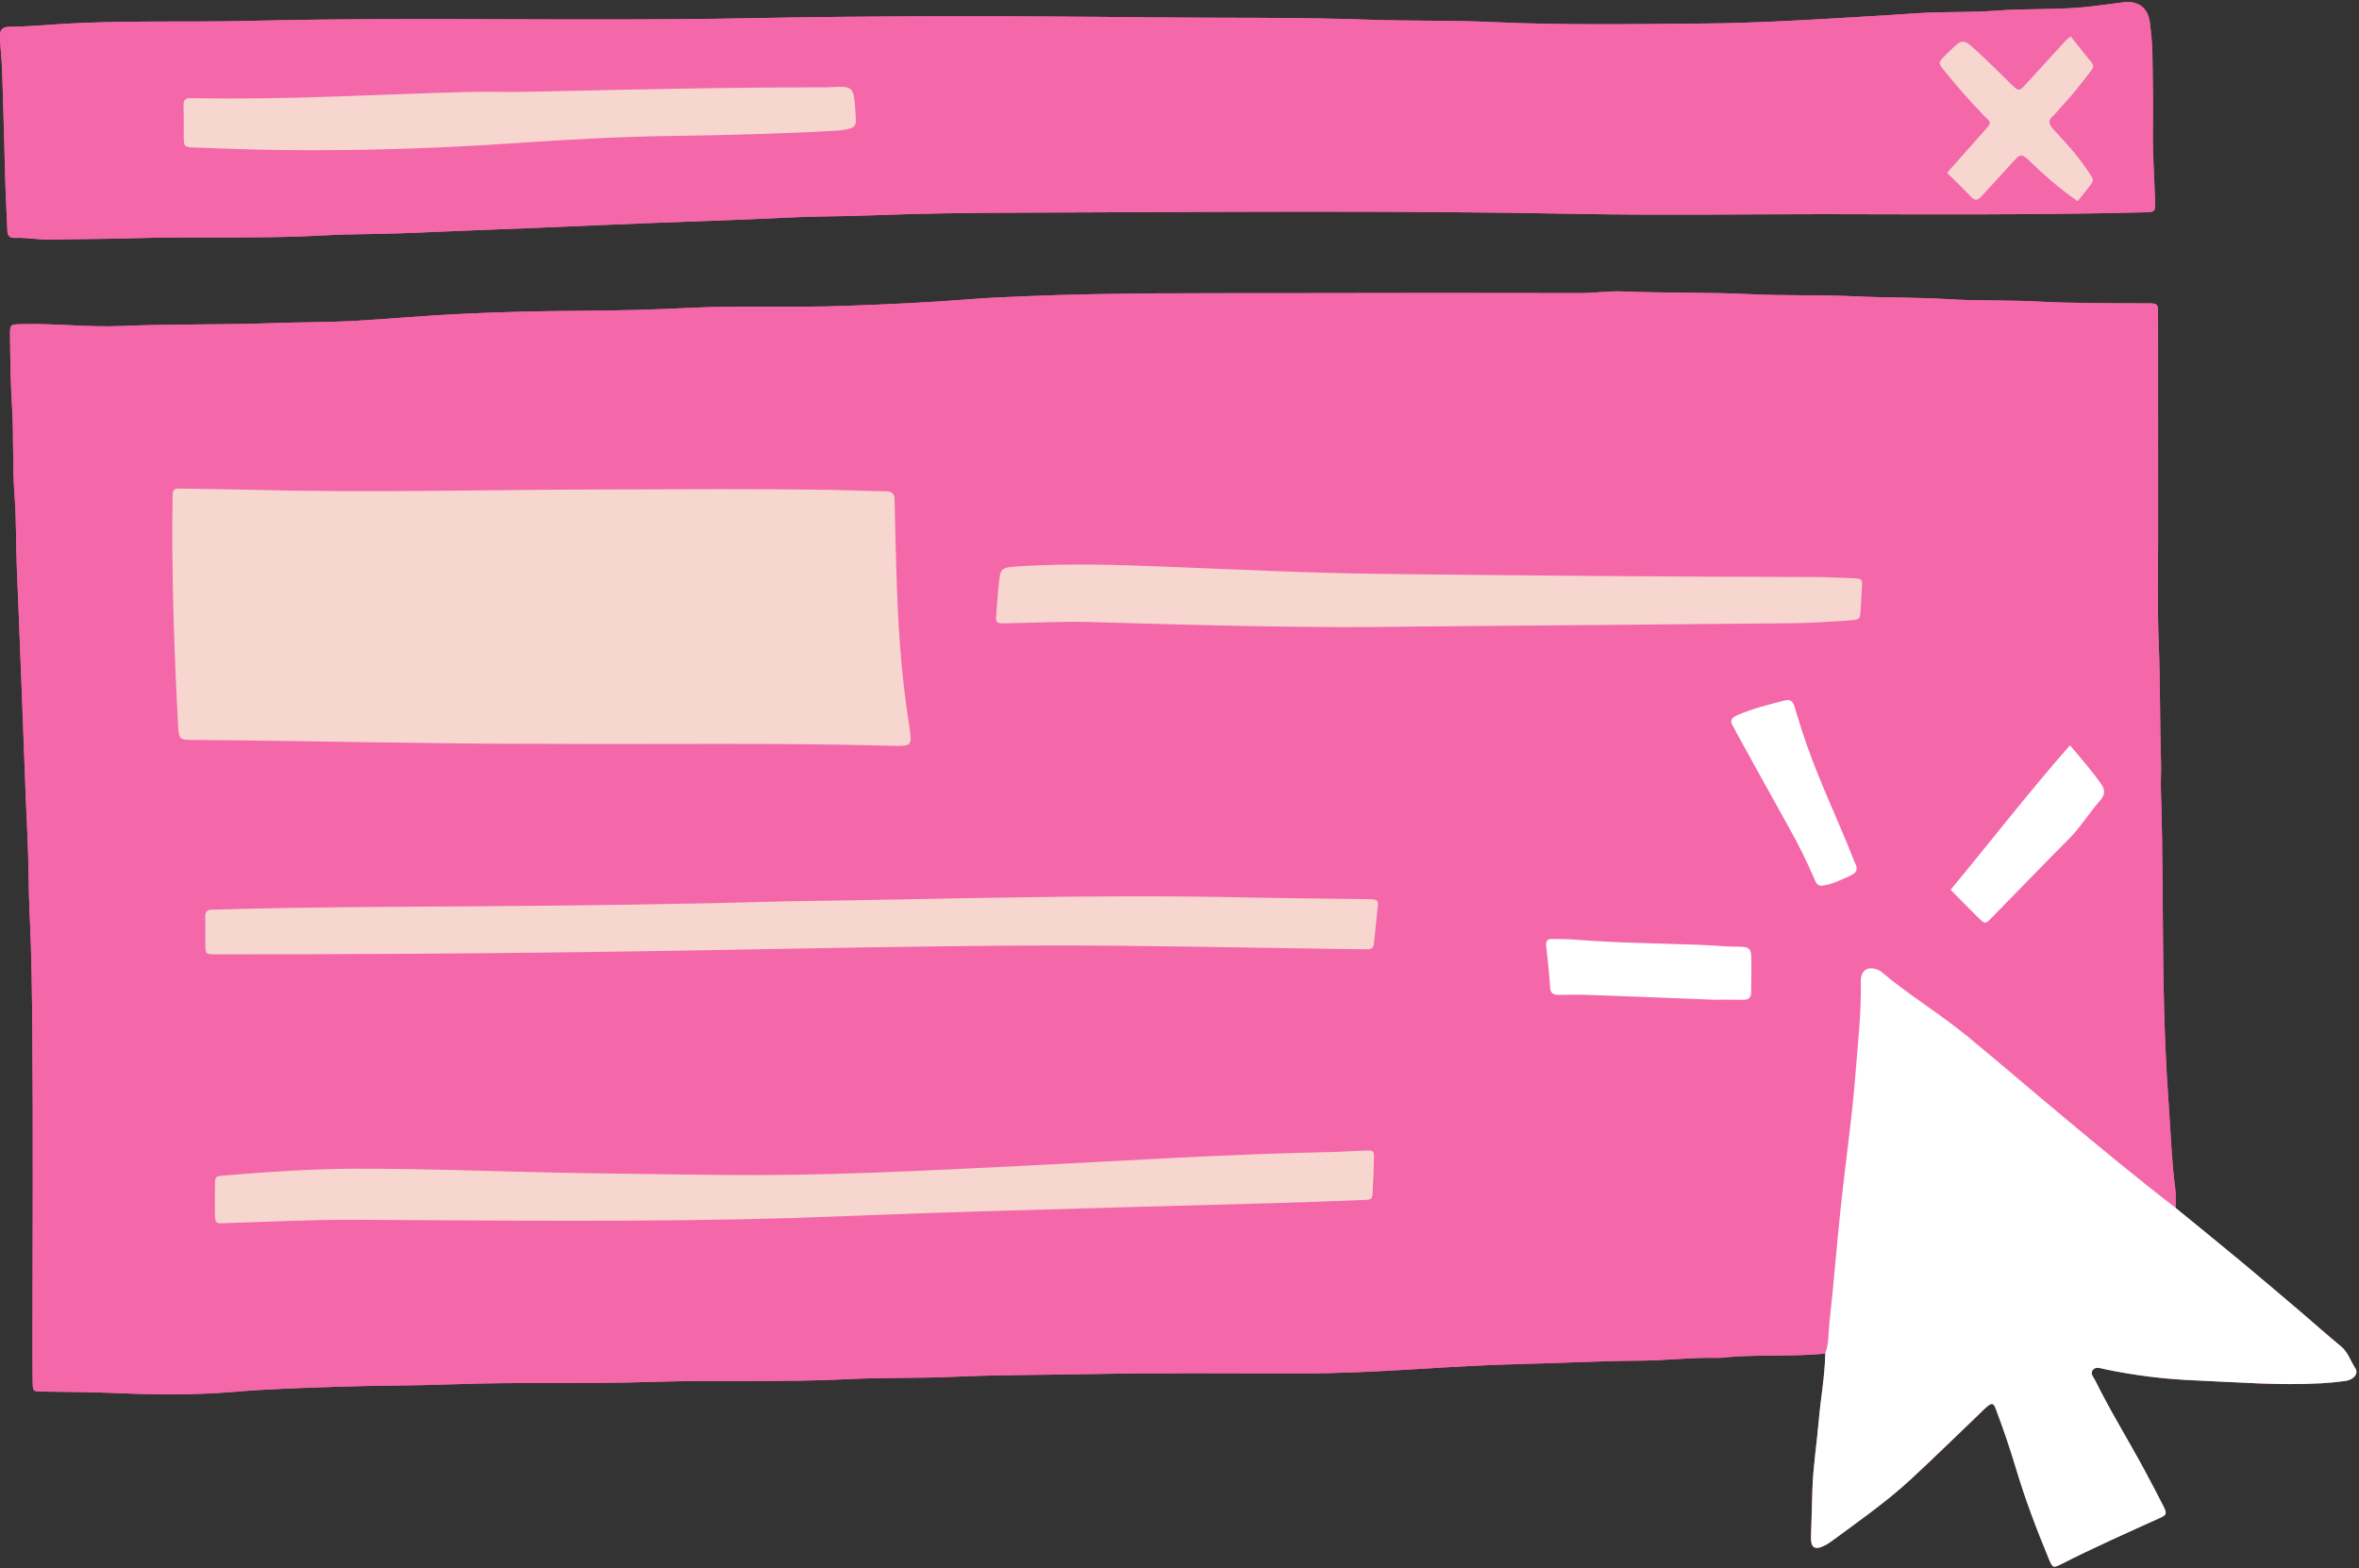
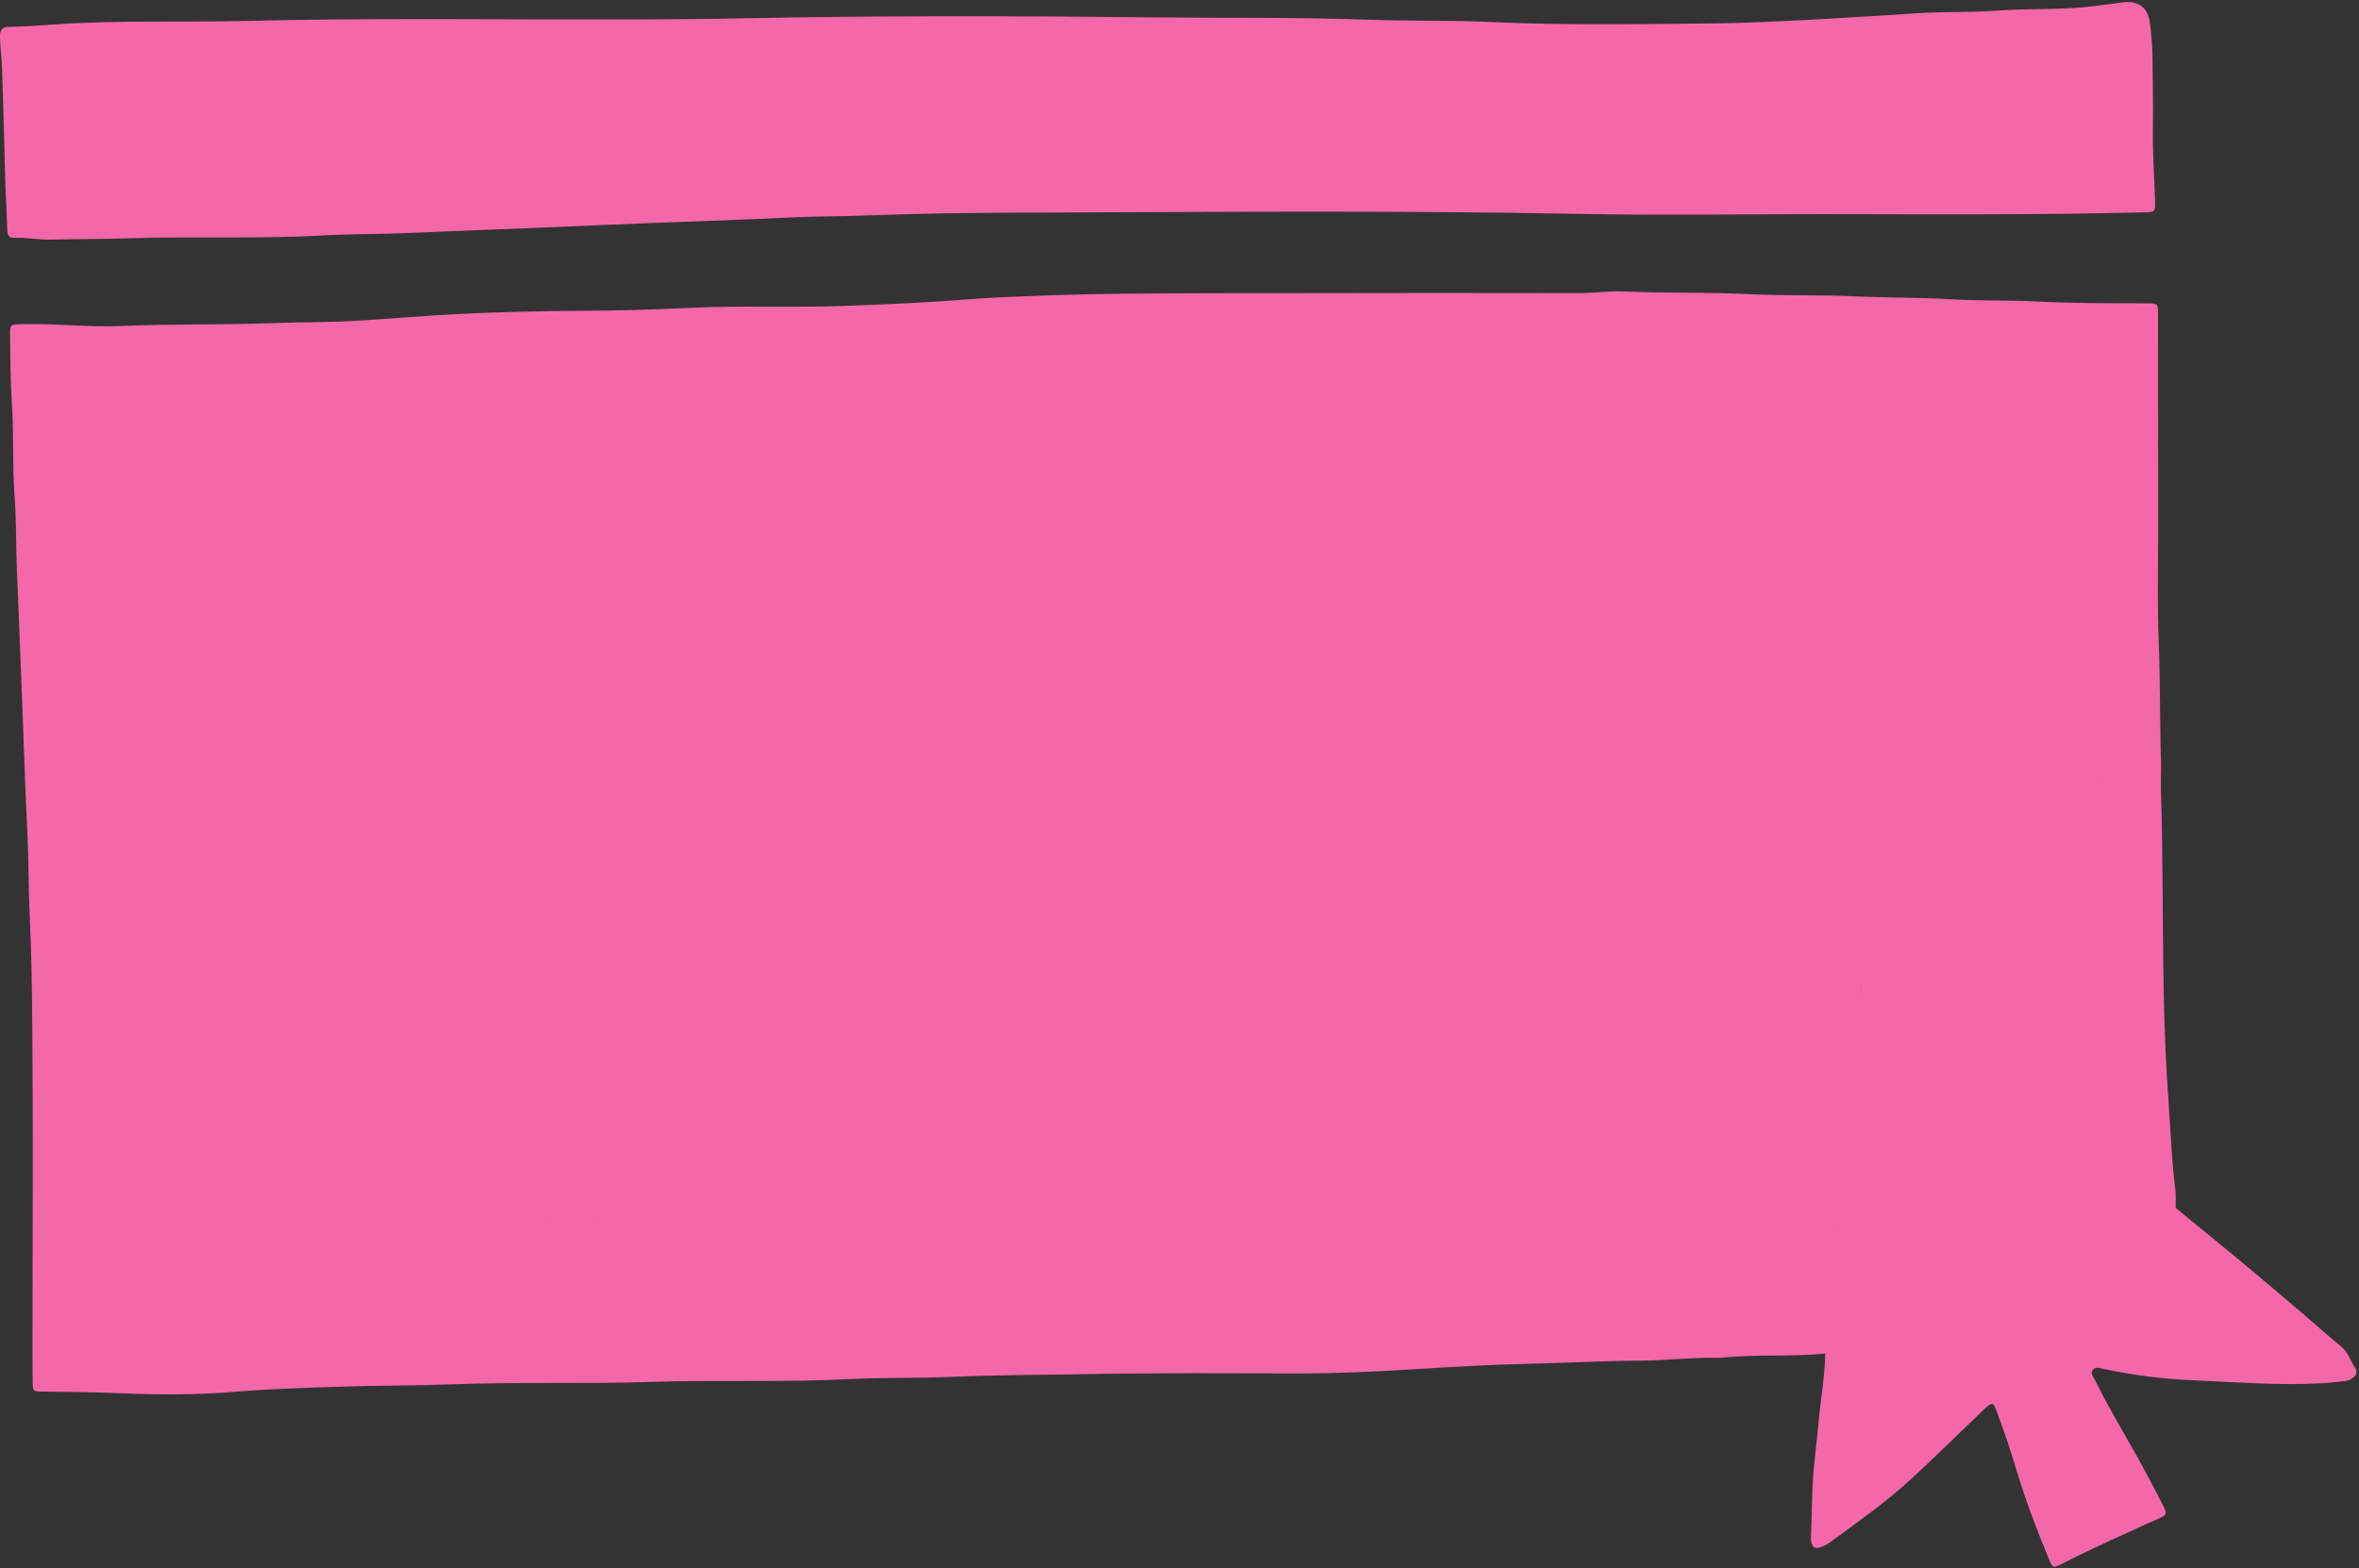
<svg xmlns="http://www.w3.org/2000/svg" fill="#000000" height="312.6" preserveAspectRatio="xMidYMid meet" version="1" viewBox="-0.0 -0.4 470.1 312.6" width="470.1" zoomAndPan="magnify">
  <rect x="-0.0" y="-0.4" width="470.1" height="312.6" fill="#333333" stroke="none" />
  <g id="change1_1">
    <path d="M363.739,269.382c-6.885,0.699-13.824,0.084-20.708,0.838 c-0.167,0.018-0.337,0.027-0.506,0.022c-5.235-0.145-10.442,0.524-15.669,0.554 c-7.846,0.045-15.68,0.486-23.522,0.666c-6.985,0.16-13.975,0.581-20.952,1.012 c-7.743,0.479-15.478,0.877-23.238,0.866c-14.182-0.02-28.368-0.133-42.546,0.14 c-8.939,0.172-17.889,0.134-26.817,0.54c-6.833,0.311-13.669,0.101-20.488,0.453 c-13.158,0.678-26.329,0.127-39.481,0.559c-13.248,0.435-26.501-0.022-39.737,0.481 c-7.507,0.285-15.013,0.22-22.514,0.474c-6.989,0.236-13.989,0.436-20.953,1.027 c-7.678,0.651-15.352,0.584-23.012,0.261c-5.059-0.213-10.11-0.266-15.167-0.317 c-1.862-0.019-1.893-0.054-1.922-2.071c-0.04-2.701-0.034-5.403-0.033-8.104 c0.009-20.514,0.148-41.029-0.032-61.541c-0.068-7.755-0.14-15.525-0.524-23.271 c-0.264-5.313-0.184-10.626-0.451-15.93c-0.44-8.757-0.674-17.522-1.039-26.28 c-0.362-8.675-0.648-17.353-1.039-26.024c-0.232-5.143-0.101-10.297-0.488-15.42 c-0.447-5.902-0.135-11.813-0.503-17.701c-0.296-4.721-0.343-9.438-0.394-14.159 c-0.024-2.208,0.019-2.189,2.245-2.253c6.667-0.191,13.316,0.664,19.982,0.371 c10.034-0.441,20.082-0.197,30.11-0.574c5.48-0.206,10.965-0.141,16.436-0.454 c6.724-0.384,13.435-1.005,20.161-1.342c8.424-0.423,16.856-0.62,25.294-0.664 c6.997-0.037,14.006-0.215,20.988-0.571c10.38-0.529,20.757-0.023,31.126-0.4 c8.416-0.306,16.83-0.68,25.23-1.358c3.356-0.271,6.731-0.397,10.094-0.542 c17.963-0.775,35.941-0.604,53.914-0.644c19.079-0.043,38.157-0.051,57.236-0.008 c2.874,0.006,5.723-0.447,8.587-0.329c8.431,0.346,16.878,0.135,25.298,0.543 c7.087,0.344,14.174,0.098,21.248,0.441c6.153,0.298,12.32,0.17,18.456,0.561 c5.821,0.371,11.641,0.145,17.447,0.452c7.336,0.388,14.671,0.349,22.009,0.374 c2.156,0.007,2.19,0.036,2.192,2.308c0.012,14.773,0.001,29.547,0.013,44.32 c0.005,7.007-0.163,14.022,0.122,21.018c0.323,7.929,0.203,15.859,0.459,23.782 c0.06,1.837-0.081,3.658-0.022,5.485c0.434,13.327,0.296,26.662,0.551,39.99 c0.145,7.582,0.449,15.171,0.998,22.733c0.409,5.624,0.581,11.271,1.315,16.873 c0.163,1.246,0.058,2.527,0.076,3.793c-7.873-6.081-15.525-12.436-23.163-18.807 c-6.088-5.077-12.092-10.252-18.21-15.296c-5.541-4.568-11.719-8.267-17.201-12.899 c-0.191-0.162-0.405-0.315-0.634-0.41c-2.16-0.89-3.57,0.008-3.536,2.265 c0.061,4.138-0.2,8.26-0.563,12.378c-0.385,4.365-0.686,8.738-1.158,13.093 c-0.716,6.614-1.617,13.209-2.314,19.825c-0.794,7.538-1.371,15.1-2.215,22.631 C364.343,265.218,364.491,267.368,363.739,269.382z M108.438,147.853 c23.045,0.154,46.093-0.253,69.136,0.395c4.198,0.118,4.252,0.04,3.608-4.021 c-1.656-10.442-2.304-20.963-2.574-31.516c-0.114-4.472-0.265-8.944-0.329-13.416 c-0.018-1.285-0.476-1.769-1.78-1.78c-3.544-0.03-7.086-0.208-10.63-0.267 c-15.195-0.252-30.391-0.117-45.587-0.089c-23.298,0.042-46.594,0.695-69.893,0.074 c-4.81-0.128-9.622-0.168-14.433-0.253c-0.884-0.015-1.545-0.061-1.565,1.275 c-0.233,15.201,0.284,30.382,1.073,45.558c0.172,3.302,0.174,3.302,3.585,3.275 c0.422-0.003,0.844,0.006,1.266,0.01C63.025,147.271,85.728,147.886,108.438,147.853z M157.368,179.234c-20.713,0.585-41.897,0.87-63.083,1.008c-16.712,0.109-33.425,0.138-50.133,0.619 c-0.591,0.017-1.182,0.06-1.772,0.039c-1.051-0.038-1.524,0.369-1.48,1.49 c0.07,1.77,0.001,3.545,0.018,5.317c0.02,2.063,0.033,2.097,2.088,2.101 c5.571,0.013,11.142-0.002,16.713-0.013c25.407-0.047,50.813-0.29,76.215-0.723 c24.136-0.412,48.27-0.962,72.411-1.021c20.513-0.05,41.018,0.478,61.527,0.734 c0.844,0.011,1.689-0.016,2.532,0.017c0.787,0.031,1.305-0.219,1.391-1.076 c0.262-2.602,0.533-5.204,0.793-7.806c0.076-0.762-0.343-1.063-1.049-1.076 c-0.591-0.011-1.181-0.03-1.772-0.038c-8.187-0.116-16.374-0.183-24.559-0.356 C217.409,177.822,187.624,178.833,157.368,179.234z M158.038,242.369 c12.398-0.447,24.794-0.951,37.194-1.327c19.824-0.6,39.651-1.105,59.477-1.671 c5.652-0.161,11.302-0.383,16.953-0.6c1.792-0.069,1.808-0.103,1.895-1.873 c0.103-2.107,0.211-4.215,0.245-6.324c0.026-1.632-0.035-1.689-1.733-1.645 c-2.362,0.061-4.721,0.251-7.082,0.297c-20.594,0.402-41.145,1.752-61.711,2.767 c-19.642,0.97-39.278,2.003-58.953,1.796c-9.199-0.096-18.398-0.223-27.597-0.36 c-15.19-0.226-30.37-0.905-45.565-0.893c-8.871,0.007-17.707,0.642-26.54,1.362 c-1.732,0.141-1.75,0.165-1.787,1.999c-0.031,1.519-0.004,3.038-0.006,4.558 c-0.004,3.39-0.094,3.004,3.058,2.899c8.435-0.282,16.866-0.672,25.31-0.631 C100.143,242.863,129.093,243.22,158.038,242.369z M281.872,124.478 c26.456-0.227,50.845-0.416,75.233-0.665c3.794-0.039,7.589-0.287,11.376-0.55 c2.216-0.154,2.205-0.254,2.32-2.375c0.068-1.264,0.144-2.527,0.225-3.79 c0.136-2.127,0.14-2.159-1.903-2.251c-2.529-0.114-5.06-0.233-7.59-0.237 c-28.778-0.046-57.554-0.289-86.329-0.623c-14.178-0.165-28.339-0.865-42.505-1.425 c-9.784-0.387-19.565-0.703-29.352-0.104c-4.018,0.246-4.019,0.224-4.356,4.108 c-0.029,0.336-0.075,0.671-0.102,1.007c-0.133,1.681-0.257,3.363-0.395,5.044 c-0.069,0.85,0.294,1.256,1.158,1.221c0.59-0.024,1.181-0.015,1.772-0.025 c5.231-0.091,10.468-0.389,15.692-0.238C239.387,124.217,261.656,124.851,281.872,124.478z M341.615,198.855c1.518,0,3.628-0.031,5.735,0.013c1.034,0.022,1.602-0.333,1.608-1.421 c0.013-2.362,0.107-4.726,0.036-7.085c-0.049-1.646-0.494-2.065-2.203-2.062 c-2.787,0.006-5.553-0.292-8.33-0.392c-8.253-0.297-16.514-0.372-24.752-1.035 c-1.427-0.115-2.866-0.078-4.3-0.13c-0.956-0.035-1.395,0.34-1.287,1.352 c0.295,2.762,0.618,5.523,0.789,8.294c0.079,1.287,0.699,1.513,1.78,1.496 c2.109-0.033,4.22-0.049,6.327,0.026C325.02,198.197,333.02,198.522,341.615,198.855z M412.499,148.155c-8.293,9.435-15.84,19.212-23.785,28.787c1.834,1.852,3.642,3.714,5.491,5.535 c1.378,1.358,1.416,1.349,2.745-0.008c5.124-5.233,10.205-10.509,15.37-15.7 c2.329-2.341,4.015-5.179,6.198-7.626c0.88-0.987,1.083-2.027,0.258-3.2 C416.89,153.266,414.756,150.803,412.499,148.155z M363.22,176.123 c2.022-0.317,3.826-1.222,5.663-2.067c1.205-0.554,1.358-1.328,0.809-2.415 c-0.189-0.374-0.328-0.775-0.483-1.166c-2.944-7.431-6.418-14.645-9.079-22.19 c-0.895-2.537-1.706-5.105-2.469-7.684c-0.309-1.045-0.747-1.7-1.927-1.4 c-3.261,0.827-6.53,1.626-9.626,2.99c-1.049,0.462-1.462,1.069-0.762,2.138 c0.275,0.421,0.468,0.895,0.712,1.337c3.499,6.336,6.974,12.686,10.513,19 c1.814,3.236,3.458,6.547,4.932,9.948C361.831,175.376,362.067,176.274,363.22,176.123z M363.367,42.285 c-16.29,0-32.585,0.262-48.869-0.053c-37.13-0.718-74.26-0.365-111.39-0.245 c-9.863,0.032-19.74,0.15-29.596,0.538c-5.563,0.218-11.13,0.164-16.685,0.446 c-8.67,0.439-17.345,0.709-26.018,1.038c-8.082,0.306-16.162,0.681-24.244,1.018 c-8.673,0.361-17.348,0.659-26.017,1.046c-5.311,0.237-10.625,0.133-15.925,0.44 c-12.731,0.738-25.477,0.172-38.206,0.57c-5.397,0.169-10.79,0.141-16.183,0.276 c-2.457,0.062-4.872-0.442-7.32-0.346c-1.124,0.044-1.422-0.541-1.454-1.558 c-0.096-3.031-0.299-6.058-0.39-9.089c-0.233-7.754-0.382-15.512-0.669-23.264 c-0.078-2.098-0.376-4.19-0.402-6.301C-0.016,5.506,0.507,4.961,1.783,4.948 c3.033-0.03,6.055-0.268,9.082-0.477C23.836,3.575,36.839,4.082,49.822,3.76 c32.908-0.817,65.825,0.131,98.728-0.519c26.667-0.527,53.33-0.477,79.99-0.185 c14.763,0.162,29.534-0.056,44.287,0.472c8.182,0.293,16.366,0.092,24.536,0.47 c14.256,0.66,28.514,0.407,42.769,0.284c8.422-0.073,16.845-0.528,25.256-1.012 c5.631-0.324,11.264-0.664,16.89-1.043c5.144-0.347,10.296-0.093,15.414-0.496 c6.558-0.516,13.154-0.063,19.689-0.934c1.834-0.244,3.676-0.434,5.506-0.709 c3.466-0.52,5.196,1.312,5.54,4.03c0.274,2.17,0.472,4.36,0.513,6.545 c0.096,5.063,0.133,10.128,0.085,15.192c-0.043,4.558,0.282,9.098,0.434,13.647 c0.079,2.381,0.017,2.364-2.307,2.423C405.894,42.464,384.63,42.319,363.367,42.285z M103.081,17.931 c-3.459,0-6.919-0.079-10.376,0.013c-17.795,0.474-35.575,1.574-53.389,1.229 c-0.422-0.008-0.846,0.03-1.265,0c-1.068-0.076-1.52,0.354-1.48,1.469 c0.072,2.023,0.035,4.05,0.048,6.075c0.014,2.136,0.014,2.214,2.255,2.294 c5.817,0.208,11.637,0.42,17.457,0.49c15.616,0.186,31.214-0.334,46.795-1.403 c10.186-0.699,20.384-1.256,30.592-1.398c10.886-0.151,21.765-0.435,32.635-1.039 c1.013-0.056,2.016-0.147,2.997-0.438c0.848-0.251,1.28-0.772,1.216-1.663 c-0.108-1.513-0.138-3.039-0.362-4.536c-0.249-1.663-0.843-2.1-2.577-2.12 c-1.095-0.013-2.192,0.108-3.288,0.106C143.916,16.978,123.501,17.516,103.081,17.931z M412.64,6.85 c-0.408,0.346-0.754,0.582-1.029,0.882c-2.565,2.796-5.118,5.603-7.675,8.405 c-1.608,1.762-1.596,1.749-3.236,0.146c-2.17-2.122-4.32-4.267-6.555-6.32 c-3.011-2.767-3.042-2.733-5.856,0.039c-0.18,0.178-0.361,0.355-0.539,0.534 c-1.554,1.569-1.565,1.578-0.237,3.224c2.437,3.02,4.995,5.935,7.695,8.724 c1.591,1.643,1.884,1.334,0.07,3.371c-2.403,2.699-4.798,5.405-7.266,8.187 c1.717,1.709,3.344,3.285,4.918,4.913c0.753,0.779,1.289,0.474,1.877-0.169 c1.99-2.178,4.013-4.327,5.985-6.521c1.973-2.195,1.951-2.211,4.076-0.171 c2.851,2.735,5.844,5.295,9.159,7.594c0.57-0.699,1.072-1.263,1.517-1.87 c1.891-2.579,2.11-1.814,0.151-4.688c-1.905-2.794-4.193-5.284-6.49-7.751 c-0.907-0.974-1.183-1.732-0.062-2.696c0.571-0.49,1.011-1.129,1.532-1.681 c2.086-2.212,3.975-4.586,5.806-7.01c0.457-0.605,1.004-1.131,0.307-1.966 C415.389,10.352,414.055,8.625,412.64,6.85z M363.739,269.382c0.752-2.014,0.603-4.164,0.836-6.242 c0.845-7.532,1.422-15.093,2.215-22.631c0.697-6.616,1.597-13.21,2.314-19.825 c0.472-4.355,0.773-8.729,1.158-13.093c0.363-4.118,0.624-8.24,0.563-12.378 c-0.033-2.257,1.376-3.155,3.536-2.265c0.229,0.094,0.443,0.248,0.634,0.41 c5.482,4.633,11.66,8.331,17.201,12.899c6.118,5.043,12.122,10.218,18.21,15.296 c7.638,6.371,15.289,12.726,23.163,18.807c4.304,3.522,8.627,7.02,12.905,10.574 c4.018,3.338,7.994,6.725,11.974,10.108c2.696,2.292,5.324,4.667,8.064,6.905 c1.439,1.176,1.888,2.931,2.857,4.373c0.703,1.047-0.349,2.3-1.963,2.52 c-1.585,0.216-3.181,0.373-4.778,0.464c-8.44,0.479-16.863-0.228-25.282-0.579 c-6.041-0.252-12.075-0.995-18.022-2.251c-0.767-0.162-1.78-0.575-2.33,0.255 c-0.471,0.711,0.25,1.43,0.574,2.086c3.025,6.13,6.645,11.935,9.873,17.954 c1.236,2.304,2.461,4.615,3.638,6.949c0.81,1.606,0.733,1.806-0.785,2.492 c-6.532,2.952-13.078,5.872-19.476,9.111c-1.678,0.85-1.762,0.828-2.546-1.062 c-2.455-5.92-4.722-11.911-6.556-18.056c-1.182-3.96-2.521-7.866-3.976-11.732 c-0.471-1.251-0.77-1.322-1.765-0.513c-0.522,0.425-0.982,0.925-1.47,1.392 c-4.571,4.372-9.08,8.811-13.728,13.1c-5.027,4.639-10.647,8.542-16.145,12.589 c-0.338,0.248-0.717,0.447-1.094,0.633c-1.943,0.957-2.728,0.385-2.645-1.854 c0.115-3.098,0.185-6.198,0.279-9.298c0.138-4.55,0.863-9.046,1.247-13.572 C362.803,278.419,363.664,273.939,363.739,269.382z M347.35,198.869c1.034,0.022,1.602-0.333,1.608-1.421 c0.013-2.362,0.107-4.726,0.036-7.085c-0.049-1.646-0.494-2.065-2.203-2.062 c-2.787,0.006-5.553-0.292-8.33-0.392c-8.253-0.297-16.514-0.372-24.752-1.035 c-1.427-0.115-2.866-0.078-4.3-0.13c-0.956-0.035-1.395,0.34-1.287,1.352 c0.295,2.762,0.618,5.523,0.789,8.294c0.079,1.287,0.699,1.513,1.78,1.496 c2.109-0.033,4.22-0.049,6.327,0.026c8.001,0.286,16.002,0.611,24.596,0.945 C343.133,198.855,345.242,198.825,347.35,198.869z M388.714,176.942c1.834,1.852,3.642,3.714,5.491,5.535 c1.378,1.358,1.416,1.349,2.745-0.008c5.124-5.233,10.205-10.509,15.37-15.7 c2.329-2.341,4.015-5.179,6.198-7.626c0.88-0.987,1.083-2.027,0.258-3.2 c-1.885-2.677-4.02-5.141-6.277-7.789C404.206,157.589,396.658,167.367,388.714,176.942z M368.882,174.056c1.205-0.554,1.358-1.328,0.809-2.415c-0.189-0.374-0.328-0.775-0.483-1.166 c-2.944-7.431-6.418-14.645-9.079-22.19c-0.895-2.537-1.706-5.105-2.469-7.684 c-0.309-1.045-0.747-1.7-1.927-1.4c-3.261,0.827-6.53,1.626-9.626,2.99 c-1.049,0.462-1.462,1.069-0.762,2.138c0.275,0.421,0.468,0.895,0.712,1.337 c3.499,6.336,6.974,12.686,10.513,19c1.814,3.236,3.458,6.547,4.932,9.948 c0.33,0.762,0.566,1.66,1.719,1.508C365.241,175.806,367.046,174.9,368.882,174.056z M108.438,147.853c-22.71,0.033-45.413-0.582-68.121-0.756c-0.422-0.003-0.844-0.013-1.266-0.01 c-3.411,0.026-3.413,0.027-3.585-3.275c-0.789-15.176-1.306-30.357-1.073-45.558 c0.02-1.336,0.681-1.29,1.565-1.275c4.811,0.084,9.623,0.124,14.433,0.253 c23.299,0.621,46.595-0.032,69.893-0.074c15.196-0.028,30.392-0.163,45.587,0.089 c3.544,0.059,7.086,0.237,10.63,0.267c1.304,0.011,1.761,0.495,1.78,1.78 c0.064,4.473,0.214,8.944,0.329,13.416c0.27,10.553,0.918,21.074,2.574,31.516 c0.644,4.061,0.589,4.139-3.608,4.021C154.532,147.6,131.483,148.007,108.438,147.853z M94.285,180.242c-16.712,0.109-33.425,0.138-50.133,0.619c-0.591,0.017-1.182,0.06-1.772,0.039 c-1.051-0.038-1.524,0.369-1.48,1.49c0.07,1.77,0.001,3.545,0.018,5.317 c0.02,2.063,0.033,2.097,2.088,2.101c5.571,0.013,11.142-0.002,16.713-0.013 c25.407-0.047,50.813-0.29,76.215-0.723c24.136-0.412,48.27-0.962,72.411-1.021 c20.513-0.05,41.018,0.478,61.527,0.734c0.844,0.011,1.689-0.016,2.532,0.017 c0.787,0.031,1.305-0.219,1.391-1.076c0.262-2.602,0.533-5.204,0.793-7.806 c0.076-0.762-0.343-1.063-1.049-1.076c-0.591-0.011-1.181-0.03-1.772-0.038 c-8.187-0.116-16.374-0.183-24.559-0.356c-29.801-0.628-59.586,0.383-89.842,0.784 C136.654,179.819,115.471,180.104,94.285,180.242z M195.232,241.042 c19.824-0.6,39.651-1.105,59.477-1.671c5.652-0.161,11.302-0.383,16.953-0.6 c1.792-0.069,1.808-0.103,1.895-1.873c0.103-2.107,0.211-4.215,0.245-6.324 c0.026-1.632-0.035-1.689-1.733-1.645c-2.362,0.061-4.721,0.251-7.082,0.297 c-20.594,0.402-41.145,1.752-61.711,2.767c-19.642,0.97-39.278,2.003-58.953,1.796 c-9.199-0.096-18.398-0.223-27.597-0.36c-15.19-0.226-30.37-0.905-45.565-0.893 c-8.871,0.007-17.707,0.642-26.54,1.362c-1.732,0.141-1.75,0.165-1.787,1.999 c-0.031,1.519-0.004,3.038-0.006,4.558c-0.004,3.39-0.094,3.004,3.058,2.899 c8.435-0.282,16.866-0.672,25.31-0.631c28.949,0.14,57.899,0.497,86.844-0.354 C170.436,241.922,182.832,241.418,195.232,241.042z M357.105,123.813 c3.794-0.039,7.589-0.287,11.376-0.55c2.216-0.154,2.205-0.254,2.32-2.375 c0.068-1.264,0.144-2.527,0.225-3.79c0.136-2.127,0.14-2.159-1.903-2.251 c-2.529-0.114-5.06-0.233-7.59-0.237c-28.778-0.046-57.554-0.289-86.329-0.623 c-14.178-0.165-28.339-0.865-42.505-1.425c-9.784-0.387-19.565-0.703-29.352-0.104 c-4.018,0.246-4.019,0.224-4.356,4.108c-0.029,0.336-0.075,0.671-0.102,1.007 c-0.133,1.681-0.257,3.363-0.395,5.044c-0.069,0.85,0.294,1.256,1.158,1.221 c0.59-0.024,1.181-0.015,1.772-0.025c5.231-0.091,10.468-0.389,15.692-0.238 c22.271,0.643,44.54,1.277,64.756,0.903C308.329,124.251,332.717,124.061,357.105,123.813z M92.705,17.945c-17.795,0.474-35.575,1.574-53.389,1.229c-0.422-0.008-0.846,0.03-1.265,0 c-1.068-0.076-1.52,0.354-1.48,1.469c0.072,2.023,0.035,4.05,0.048,6.075 c0.014,2.136,0.014,2.214,2.255,2.294c5.817,0.208,11.637,0.42,17.457,0.49 c15.616,0.186,31.214-0.334,46.795-1.403c10.186-0.699,20.384-1.256,30.592-1.398 c10.886-0.151,21.765-0.435,32.635-1.039c1.013-0.056,2.016-0.147,2.997-0.438 c0.848-0.251,1.28-0.772,1.216-1.663c-0.108-1.513-0.138-3.039-0.362-4.536 c-0.249-1.663-0.843-2.1-2.577-2.12c-1.095-0.013-2.192,0.108-3.288,0.106 c-20.422-0.032-40.837,0.507-61.257,0.922C99.622,17.931,96.161,17.853,92.705,17.945z M411.61,7.732 c-2.565,2.796-5.118,5.603-7.675,8.405c-1.608,1.762-1.596,1.749-3.236,0.146 c-2.17-2.122-4.32-4.267-6.555-6.32c-3.011-2.767-3.042-2.733-5.856,0.039 c-0.18,0.178-0.361,0.355-0.539,0.534c-1.554,1.569-1.565,1.578-0.237,3.224 c2.437,3.02,4.995,5.935,7.695,8.724c1.591,1.643,1.884,1.334,0.07,3.371 c-2.403,2.699-4.798,5.405-7.266,8.187c1.717,1.709,3.344,3.285,4.918,4.913 c0.753,0.779,1.289,0.474,1.877-0.169c1.99-2.178,4.013-4.327,5.985-6.521 c1.973-2.195,1.951-2.211,4.076-0.171c2.851,2.735,5.844,5.295,9.159,7.594 c0.57-0.699,1.072-1.263,1.517-1.87c1.891-2.579,2.11-1.814,0.151-4.688 c-1.905-2.794-4.193-5.284-6.49-7.751c-0.907-0.974-1.183-1.732-0.062-2.696 c0.571-0.49,1.011-1.129,1.532-1.681c2.086-2.212,3.975-4.586,5.806-7.01 c0.457-0.605,1.004-1.131,0.307-1.966c-1.397-1.675-2.732-3.402-4.147-5.176 C412.232,7.196,411.886,7.432,411.61,7.732z" fill="#f468a9" />
  </g>
  <g id="change1_2">
-     <path d="M363.739,269.382c-6.885,0.699-13.824,0.084-20.708,0.838 c-0.167,0.018-0.337,0.027-0.506,0.022c-5.235-0.145-10.442,0.524-15.669,0.554 c-7.846,0.045-15.68,0.486-23.522,0.666c-6.985,0.16-13.975,0.581-20.952,1.012 c-7.743,0.479-15.478,0.877-23.238,0.866c-14.182-0.02-28.368-0.133-42.546,0.14 c-8.939,0.172-17.889,0.134-26.817,0.54c-6.833,0.311-13.669,0.101-20.488,0.453 c-13.158,0.678-26.329,0.127-39.481,0.559c-13.248,0.435-26.501-0.022-39.737,0.481 c-7.507,0.285-15.013,0.22-22.514,0.474c-6.989,0.236-13.989,0.436-20.953,1.027 c-7.678,0.651-15.352,0.584-23.012,0.261c-5.059-0.213-10.11-0.266-15.167-0.317 c-1.862-0.019-1.893-0.054-1.922-2.071c-0.04-2.701-0.034-5.403-0.033-8.104 c0.009-20.514,0.148-41.029-0.032-61.541c-0.068-7.755-0.14-15.525-0.524-23.271 c-0.264-5.313-0.184-10.626-0.451-15.93c-0.44-8.757-0.674-17.522-1.039-26.28 c-0.362-8.675-0.648-17.353-1.039-26.024c-0.232-5.143-0.101-10.297-0.488-15.42 c-0.447-5.902-0.135-11.813-0.503-17.701c-0.296-4.721-0.343-9.438-0.394-14.159 c-0.024-2.208,0.019-2.189,2.245-2.253c6.667-0.191,13.316,0.664,19.982,0.371 c10.034-0.441,20.082-0.197,30.11-0.574c5.48-0.206,10.965-0.141,16.436-0.454 c6.724-0.384,13.435-1.005,20.161-1.342c8.424-0.423,16.856-0.62,25.294-0.664 c6.997-0.037,14.006-0.215,20.988-0.571c10.38-0.529,20.757-0.023,31.126-0.4 c8.416-0.306,16.83-0.68,25.23-1.358c3.356-0.271,6.731-0.397,10.094-0.542 c17.963-0.775,35.941-0.604,53.914-0.644c19.079-0.043,38.157-0.051,57.236-0.008 c2.874,0.006,5.723-0.447,8.587-0.329c8.431,0.346,16.878,0.135,25.298,0.543 c7.087,0.344,14.174,0.098,21.248,0.441c6.153,0.298,12.32,0.17,18.456,0.561 c5.821,0.371,11.641,0.145,17.447,0.452c7.336,0.388,14.671,0.349,22.009,0.374 c2.156,0.007,2.19,0.036,2.192,2.308c0.012,14.773,0.001,29.547,0.013,44.32 c0.005,7.007-0.163,14.022,0.122,21.018c0.323,7.929,0.203,15.859,0.459,23.782 c0.06,1.837-0.081,3.658-0.022,5.485c0.434,13.327,0.296,26.662,0.551,39.99 c0.145,7.582,0.449,15.171,0.998,22.733c0.409,5.624,0.581,11.271,1.315,16.873 c0.163,1.246,0.058,2.527,0.076,3.793c-7.873-6.081-15.525-12.436-23.163-18.807 c-6.088-5.077-12.092-10.252-18.21-15.296c-5.541-4.568-11.719-8.267-17.201-12.899 c-0.191-0.162-0.405-0.315-0.634-0.41c-2.16-0.89-3.57,0.008-3.536,2.265 c0.061,4.138-0.2,8.26-0.563,12.378c-0.385,4.365-0.686,8.738-1.158,13.093 c-0.716,6.614-1.617,13.209-2.314,19.825c-0.794,7.538-1.371,15.1-2.215,22.631 C364.343,265.218,364.491,267.368,363.739,269.382z M108.438,147.853 c23.045,0.154,46.093-0.253,69.136,0.395c4.198,0.118,4.252,0.04,3.608-4.021 c-1.656-10.442-2.304-20.963-2.574-31.516c-0.114-4.472-0.265-8.944-0.329-13.416 c-0.018-1.285-0.476-1.769-1.78-1.78c-3.544-0.03-7.086-0.208-10.63-0.267 c-15.195-0.252-30.391-0.117-45.587-0.089c-23.298,0.042-46.594,0.695-69.893,0.074 c-4.81-0.128-9.622-0.168-14.433-0.253c-0.884-0.015-1.545-0.061-1.565,1.275 c-0.233,15.201,0.284,30.382,1.073,45.558c0.172,3.302,0.174,3.302,3.585,3.275 c0.422-0.003,0.844,0.006,1.266,0.01C63.025,147.271,85.728,147.886,108.438,147.853z M157.368,179.234c-20.713,0.585-41.897,0.87-63.083,1.008c-16.712,0.109-33.425,0.138-50.133,0.619 c-0.591,0.017-1.182,0.06-1.772,0.039c-1.051-0.038-1.524,0.369-1.48,1.49 c0.07,1.77,0.001,3.545,0.018,5.317c0.02,2.063,0.033,2.097,2.088,2.101 c5.571,0.013,11.142-0.002,16.713-0.013c25.407-0.047,50.813-0.29,76.215-0.723 c24.136-0.412,48.27-0.962,72.411-1.021c20.513-0.05,41.018,0.478,61.527,0.734 c0.844,0.011,1.689-0.016,2.532,0.017c0.787,0.031,1.305-0.219,1.391-1.076 c0.262-2.602,0.533-5.204,0.793-7.806c0.076-0.762-0.343-1.063-1.049-1.076 c-0.591-0.011-1.181-0.03-1.772-0.038c-8.187-0.116-16.374-0.183-24.559-0.356 C217.409,177.822,187.624,178.833,157.368,179.234z M158.038,242.369 c12.398-0.447,24.794-0.951,37.194-1.327c19.824-0.6,39.651-1.105,59.477-1.671 c5.652-0.161,11.302-0.383,16.953-0.6c1.792-0.069,1.808-0.103,1.895-1.873 c0.103-2.107,0.211-4.215,0.245-6.324c0.026-1.632-0.035-1.689-1.733-1.645 c-2.362,0.061-4.721,0.251-7.082,0.297c-20.594,0.402-41.145,1.752-61.711,2.767 c-19.642,0.97-39.278,2.003-58.953,1.796c-9.199-0.096-18.398-0.223-27.597-0.36 c-15.19-0.226-30.37-0.905-45.565-0.893c-8.871,0.007-17.707,0.642-26.54,1.362 c-1.732,0.141-1.75,0.165-1.787,1.999c-0.031,1.519-0.004,3.038-0.006,4.558 c-0.004,3.39-0.094,3.004,3.058,2.899c8.435-0.282,16.866-0.672,25.31-0.631 C100.143,242.863,129.093,243.22,158.038,242.369z M281.872,124.478 c26.456-0.227,50.845-0.416,75.233-0.665c3.794-0.039,7.589-0.287,11.376-0.55 c2.216-0.154,2.205-0.254,2.32-2.375c0.068-1.264,0.144-2.527,0.225-3.79 c0.136-2.127,0.14-2.159-1.903-2.251c-2.529-0.114-5.06-0.233-7.59-0.237 c-28.778-0.046-57.554-0.289-86.329-0.623c-14.178-0.165-28.339-0.865-42.505-1.425 c-9.784-0.387-19.565-0.703-29.352-0.104c-4.018,0.246-4.019,0.224-4.356,4.108 c-0.029,0.336-0.075,0.671-0.102,1.007c-0.133,1.681-0.257,3.363-0.395,5.044 c-0.069,0.85,0.294,1.256,1.158,1.221c0.59-0.024,1.181-0.015,1.772-0.025 c5.231-0.091,10.468-0.389,15.692-0.238C239.387,124.217,261.656,124.851,281.872,124.478z M341.615,198.855c1.518,0,3.628-0.031,5.735,0.013c1.034,0.022,1.602-0.333,1.608-1.421 c0.013-2.362,0.107-4.726,0.036-7.085c-0.049-1.646-0.494-2.065-2.203-2.062 c-2.787,0.006-5.553-0.292-8.33-0.392c-8.253-0.297-16.514-0.372-24.752-1.035 c-1.427-0.115-2.866-0.078-4.3-0.13c-0.956-0.035-1.395,0.34-1.287,1.352 c0.295,2.762,0.618,5.523,0.789,8.294c0.079,1.287,0.699,1.513,1.78,1.496 c2.109-0.033,4.22-0.049,6.327,0.026C325.02,198.197,333.02,198.522,341.615,198.855z M412.499,148.155c-8.293,9.435-15.84,19.212-23.785,28.787c1.834,1.852,3.642,3.714,5.491,5.535 c1.378,1.358,1.416,1.349,2.745-0.008c5.124-5.233,10.205-10.509,15.37-15.7 c2.329-2.341,4.015-5.179,6.198-7.626c0.88-0.987,1.083-2.027,0.258-3.2 C416.89,153.266,414.756,150.803,412.499,148.155z M363.22,176.123 c2.022-0.317,3.826-1.222,5.663-2.067c1.205-0.554,1.358-1.328,0.809-2.415 c-0.189-0.374-0.328-0.775-0.483-1.166c-2.944-7.431-6.418-14.645-9.079-22.19 c-0.895-2.537-1.706-5.105-2.469-7.684c-0.309-1.045-0.747-1.7-1.927-1.4 c-3.261,0.827-6.53,1.626-9.626,2.99c-1.049,0.462-1.462,1.069-0.762,2.138 c0.275,0.421,0.468,0.895,0.712,1.337c3.499,6.336,6.974,12.686,10.513,19 c1.814,3.236,3.458,6.547,4.932,9.948C361.831,175.376,362.067,176.274,363.22,176.123z M363.367,42.285 c-16.29,0-32.585,0.262-48.869-0.053c-37.13-0.718-74.26-0.365-111.39-0.245 c-9.863,0.032-19.74,0.15-29.596,0.538c-5.563,0.218-11.13,0.164-16.685,0.446 c-8.67,0.439-17.345,0.709-26.018,1.038c-8.082,0.306-16.162,0.681-24.244,1.018 c-8.673,0.361-17.348,0.659-26.017,1.046c-5.311,0.237-10.625,0.133-15.925,0.44 c-12.731,0.738-25.477,0.172-38.206,0.57c-5.397,0.169-10.79,0.141-16.183,0.276 c-2.457,0.062-4.872-0.442-7.32-0.346c-1.124,0.044-1.422-0.541-1.454-1.558 c-0.096-3.031-0.299-6.058-0.39-9.089c-0.233-7.754-0.382-15.512-0.669-23.264 c-0.078-2.098-0.376-4.19-0.402-6.301C-0.016,5.506,0.507,4.961,1.783,4.948 c3.033-0.03,6.055-0.268,9.082-0.477C23.836,3.575,36.839,4.082,49.822,3.76 c32.908-0.817,65.825,0.131,98.728-0.519c26.667-0.527,53.33-0.477,79.99-0.185 c14.763,0.162,29.534-0.056,44.287,0.472c8.182,0.293,16.366,0.092,24.536,0.47 c14.256,0.66,28.514,0.407,42.769,0.284c8.422-0.073,16.845-0.528,25.256-1.012 c5.631-0.324,11.264-0.664,16.89-1.043c5.144-0.347,10.296-0.093,15.414-0.496 c6.558-0.516,13.154-0.063,19.689-0.934c1.834-0.244,3.676-0.434,5.506-0.709 c3.466-0.52,5.196,1.312,5.54,4.03c0.274,2.17,0.472,4.36,0.513,6.545 c0.096,5.063,0.133,10.128,0.085,15.192c-0.043,4.558,0.282,9.098,0.434,13.647 c0.079,2.381,0.017,2.364-2.307,2.423C405.894,42.464,384.63,42.319,363.367,42.285z M103.081,17.931 c-3.459,0-6.919-0.079-10.376,0.013c-17.795,0.474-35.575,1.574-53.389,1.229 c-0.422-0.008-0.846,0.03-1.265,0c-1.068-0.076-1.52,0.354-1.48,1.469 c0.072,2.023,0.035,4.05,0.048,6.075c0.014,2.136,0.014,2.214,2.255,2.294 c5.817,0.208,11.637,0.42,17.457,0.49c15.616,0.186,31.214-0.334,46.795-1.403 c10.186-0.699,20.384-1.256,30.592-1.398c10.886-0.151,21.765-0.435,32.635-1.039 c1.013-0.056,2.016-0.147,2.997-0.438c0.848-0.251,1.28-0.772,1.216-1.663 c-0.108-1.513-0.138-3.039-0.362-4.536c-0.249-1.663-0.843-2.1-2.577-2.12 c-1.095-0.013-2.192,0.108-3.288,0.106C143.916,16.978,123.501,17.516,103.081,17.931z M412.64,6.85 c-0.408,0.346-0.754,0.582-1.029,0.882c-2.565,2.796-5.118,5.603-7.675,8.405 c-1.608,1.762-1.596,1.749-3.236,0.146c-2.17-2.122-4.32-4.267-6.555-6.32 c-3.011-2.767-3.042-2.733-5.856,0.039c-0.18,0.178-0.361,0.355-0.539,0.534 c-1.554,1.569-1.565,1.578-0.237,3.224c2.437,3.02,4.995,5.935,7.695,8.724 c1.591,1.643,1.884,1.334,0.07,3.371c-2.403,2.699-4.798,5.405-7.266,8.187 c1.717,1.709,3.344,3.285,4.918,4.913c0.753,0.779,1.289,0.474,1.877-0.169 c1.99-2.178,4.013-4.327,5.985-6.521c1.973-2.195,1.951-2.211,4.076-0.171 c2.851,2.735,5.844,5.295,9.159,7.594c0.57-0.699,1.072-1.263,1.517-1.87 c1.891-2.579,2.11-1.814,0.151-4.688c-1.905-2.794-4.193-5.284-6.49-7.751 c-0.907-0.974-1.183-1.732-0.062-2.696c0.571-0.49,1.011-1.129,1.532-1.681 c2.086-2.212,3.975-4.586,5.806-7.01c0.457-0.605,1.004-1.131,0.307-1.966 C415.389,10.352,414.055,8.625,412.64,6.85z" fill="#f468a9" />
-   </g>
+     </g>
  <g id="change2_1">
-     <path d="M363.739,269.382c0.752-2.014,0.603-4.164,0.836-6.242 c0.845-7.532,1.422-15.093,2.215-22.631c0.697-6.616,1.597-13.21,2.314-19.825 c0.472-4.355,0.773-8.729,1.158-13.093c0.363-4.118,0.624-8.24,0.563-12.378 c-0.033-2.257,1.376-3.155,3.536-2.265c0.229,0.094,0.443,0.248,0.634,0.41 c5.482,4.633,11.66,8.331,17.201,12.899c6.118,5.043,12.122,10.218,18.21,15.296 c7.638,6.371,15.289,12.726,23.163,18.807c4.304,3.522,8.627,7.02,12.905,10.574 c4.018,3.338,7.994,6.725,11.974,10.108c2.696,2.292,5.324,4.667,8.064,6.905 c1.439,1.176,1.888,2.931,2.857,4.373c0.703,1.047-0.349,2.3-1.963,2.52 c-1.585,0.216-3.181,0.373-4.778,0.464c-8.44,0.479-16.863-0.228-25.282-0.579 c-6.041-0.252-12.075-0.995-18.022-2.251c-0.767-0.162-1.78-0.575-2.33,0.255 c-0.471,0.711,0.25,1.43,0.574,2.086c3.025,6.13,6.645,11.935,9.873,17.954 c1.236,2.304,2.461,4.615,3.638,6.949c0.81,1.606,0.733,1.806-0.785,2.492 c-6.532,2.952-13.078,5.872-19.476,9.111c-1.678,0.85-1.762,0.828-2.546-1.062 c-2.455-5.92-4.722-11.911-6.556-18.056c-1.182-3.96-2.521-7.866-3.976-11.732 c-0.471-1.251-0.77-1.322-1.765-0.513c-0.522,0.425-0.982,0.925-1.47,1.392 c-4.571,4.372-9.08,8.811-13.728,13.1c-5.027,4.639-10.647,8.542-16.145,12.589 c-0.338,0.248-0.717,0.447-1.094,0.633c-1.943,0.957-2.728,0.385-2.645-1.854 c0.115-3.098,0.185-6.198,0.279-9.298c0.138-4.55,0.863-9.046,1.247-13.572 C362.803,278.419,363.664,273.939,363.739,269.382z M347.35,198.869c1.034,0.022,1.602-0.333,1.608-1.421 c0.013-2.362,0.107-4.726,0.036-7.085c-0.049-1.646-0.494-2.065-2.203-2.062 c-2.787,0.006-5.553-0.292-8.33-0.392c-8.253-0.297-16.514-0.372-24.752-1.035 c-1.427-0.115-2.866-0.078-4.3-0.13c-0.956-0.035-1.395,0.34-1.287,1.352 c0.295,2.762,0.618,5.523,0.789,8.294c0.079,1.287,0.699,1.513,1.78,1.496 c2.109-0.033,4.22-0.049,6.327,0.026c8.001,0.286,16.002,0.611,24.596,0.945 C343.133,198.855,345.242,198.825,347.35,198.869z M388.714,176.942c1.834,1.852,3.642,3.714,5.491,5.535 c1.378,1.358,1.416,1.349,2.745-0.008c5.124-5.233,10.205-10.509,15.37-15.7 c2.329-2.341,4.015-5.179,6.198-7.626c0.88-0.987,1.083-2.027,0.258-3.2 c-1.885-2.677-4.02-5.141-6.277-7.789C404.206,157.589,396.658,167.367,388.714,176.942z M368.882,174.056c1.205-0.554,1.358-1.328,0.809-2.415c-0.189-0.374-0.328-0.775-0.483-1.166 c-2.944-7.431-6.418-14.645-9.079-22.19c-0.895-2.537-1.706-5.105-2.469-7.684 c-0.309-1.045-0.747-1.7-1.927-1.4c-3.261,0.827-6.53,1.626-9.626,2.99 c-1.049,0.462-1.462,1.069-0.762,2.138c0.275,0.421,0.468,0.895,0.712,1.337 c3.499,6.336,6.974,12.686,10.513,19c1.814,3.236,3.458,6.547,4.932,9.948 c0.33,0.762,0.566,1.66,1.719,1.508C365.241,175.806,367.046,174.9,368.882,174.056z" fill="#ffffff" />
-   </g>
+     </g>
  <g id="change3_1">
-     <path d="M108.438,147.853c-22.71,0.033-45.413-0.582-68.121-0.756 c-0.422-0.003-0.844-0.013-1.266-0.01c-3.411,0.026-3.413,0.027-3.585-3.275 c-0.789-15.176-1.306-30.357-1.073-45.558c0.02-1.336,0.681-1.29,1.565-1.275 c4.811,0.084,9.623,0.124,14.433,0.253c23.299,0.621,46.595-0.032,69.893-0.074 c15.196-0.028,30.392-0.163,45.587,0.089c3.544,0.059,7.086,0.237,10.63,0.267 c1.304,0.011,1.761,0.495,1.78,1.78c0.064,4.473,0.214,8.944,0.329,13.416 c0.27,10.553,0.918,21.074,2.574,31.516c0.644,4.061,0.589,4.139-3.608,4.021 C154.532,147.6,131.483,148.007,108.438,147.853z M94.285,180.242 c-16.712,0.109-33.425,0.138-50.133,0.619c-0.591,0.017-1.182,0.06-1.772,0.039 c-1.051-0.038-1.524,0.369-1.48,1.49c0.07,1.77,0.001,3.545,0.018,5.317 c0.02,2.063,0.033,2.097,2.088,2.101c5.571,0.013,11.142-0.002,16.713-0.013 c25.407-0.047,50.813-0.29,76.215-0.723c24.136-0.412,48.27-0.962,72.411-1.021 c20.513-0.05,41.018,0.478,61.527,0.734c0.844,0.011,1.689-0.016,2.532,0.017 c0.787,0.031,1.305-0.219,1.391-1.076c0.262-2.602,0.533-5.204,0.793-7.806 c0.076-0.762-0.343-1.063-1.049-1.076c-0.591-0.011-1.181-0.03-1.772-0.038 c-8.187-0.116-16.374-0.183-24.559-0.356c-29.801-0.628-59.586,0.383-89.842,0.784 C136.654,179.819,115.471,180.104,94.285,180.242z M195.232,241.042 c19.824-0.6,39.651-1.105,59.477-1.671c5.652-0.161,11.302-0.383,16.953-0.6 c1.792-0.069,1.808-0.103,1.895-1.873c0.103-2.107,0.211-4.215,0.245-6.324 c0.026-1.632-0.035-1.689-1.733-1.645c-2.362,0.061-4.721,0.251-7.082,0.297 c-20.594,0.402-41.145,1.752-61.711,2.767c-19.642,0.97-39.278,2.003-58.953,1.796 c-9.199-0.096-18.398-0.223-27.597-0.36c-15.19-0.226-30.37-0.905-45.565-0.893 c-8.871,0.007-17.707,0.642-26.54,1.362c-1.732,0.141-1.75,0.165-1.787,1.999 c-0.031,1.519-0.004,3.038-0.006,4.558c-0.004,3.39-0.094,3.004,3.058,2.899 c8.435-0.282,16.866-0.672,25.31-0.631c28.949,0.14,57.899,0.497,86.844-0.354 C170.436,241.922,182.832,241.418,195.232,241.042z M357.105,123.813 c3.794-0.039,7.589-0.287,11.376-0.55c2.216-0.154,2.205-0.254,2.32-2.375 c0.068-1.264,0.144-2.527,0.225-3.79c0.136-2.127,0.14-2.159-1.903-2.251 c-2.529-0.114-5.06-0.233-7.59-0.237c-28.778-0.046-57.554-0.289-86.329-0.623 c-14.178-0.165-28.339-0.865-42.505-1.425c-9.784-0.387-19.565-0.703-29.352-0.104 c-4.018,0.246-4.019,0.224-4.356,4.108c-0.029,0.336-0.075,0.671-0.102,1.007 c-0.133,1.681-0.257,3.363-0.395,5.044c-0.069,0.85,0.294,1.256,1.158,1.221 c0.59-0.024,1.181-0.015,1.772-0.025c5.231-0.091,10.468-0.389,15.692-0.238 c22.271,0.643,44.54,1.277,64.756,0.903C308.329,124.251,332.717,124.061,357.105,123.813z M92.705,17.945c-17.795,0.474-35.575,1.574-53.389,1.229c-0.422-0.008-0.846,0.03-1.265,0 c-1.068-0.076-1.52,0.354-1.48,1.469c0.072,2.023,0.035,4.05,0.048,6.075 c0.014,2.136,0.014,2.214,2.255,2.294c5.817,0.208,11.637,0.42,17.457,0.49 c15.616,0.186,31.214-0.334,46.795-1.403c10.186-0.699,20.384-1.256,30.592-1.398 c10.886-0.151,21.765-0.435,32.635-1.039c1.013-0.056,2.016-0.147,2.997-0.438 c0.848-0.251,1.28-0.772,1.216-1.663c-0.108-1.513-0.138-3.039-0.362-4.536 c-0.249-1.663-0.843-2.1-2.577-2.12c-1.095-0.013-2.192,0.108-3.288,0.106 c-20.422-0.032-40.837,0.507-61.257,0.922C99.622,17.931,96.161,17.853,92.705,17.945z M411.61,7.732 c-2.565,2.796-5.118,5.603-7.675,8.405c-1.608,1.762-1.596,1.749-3.236,0.146 c-2.17-2.122-4.32-4.267-6.555-6.32c-3.011-2.767-3.042-2.733-5.856,0.039 c-0.18,0.178-0.361,0.355-0.539,0.534c-1.554,1.569-1.565,1.578-0.237,3.224 c2.437,3.02,4.995,5.935,7.695,8.724c1.591,1.643,1.884,1.334,0.07,3.371 c-2.403,2.699-4.798,5.405-7.266,8.187c1.717,1.709,3.344,3.285,4.918,4.913 c0.753,0.779,1.289,0.474,1.877-0.169c1.99-2.178,4.013-4.327,5.985-6.521 c1.973-2.195,1.951-2.211,4.076-0.171c2.851,2.735,5.844,5.295,9.159,7.594 c0.57-0.699,1.072-1.263,1.517-1.87c1.891-2.579,2.11-1.814,0.151-4.688 c-1.905-2.794-4.193-5.284-6.49-7.751c-0.907-0.974-1.183-1.732-0.062-2.696 c0.571-0.49,1.011-1.129,1.532-1.681c2.086-2.212,3.975-4.586,5.806-7.01 c0.457-0.605,1.004-1.131,0.307-1.966c-1.397-1.675-2.732-3.402-4.147-5.176 C412.232,7.196,411.886,7.432,411.61,7.732z" fill="#f7d6d0" />
-   </g>
+     </g>
</svg>